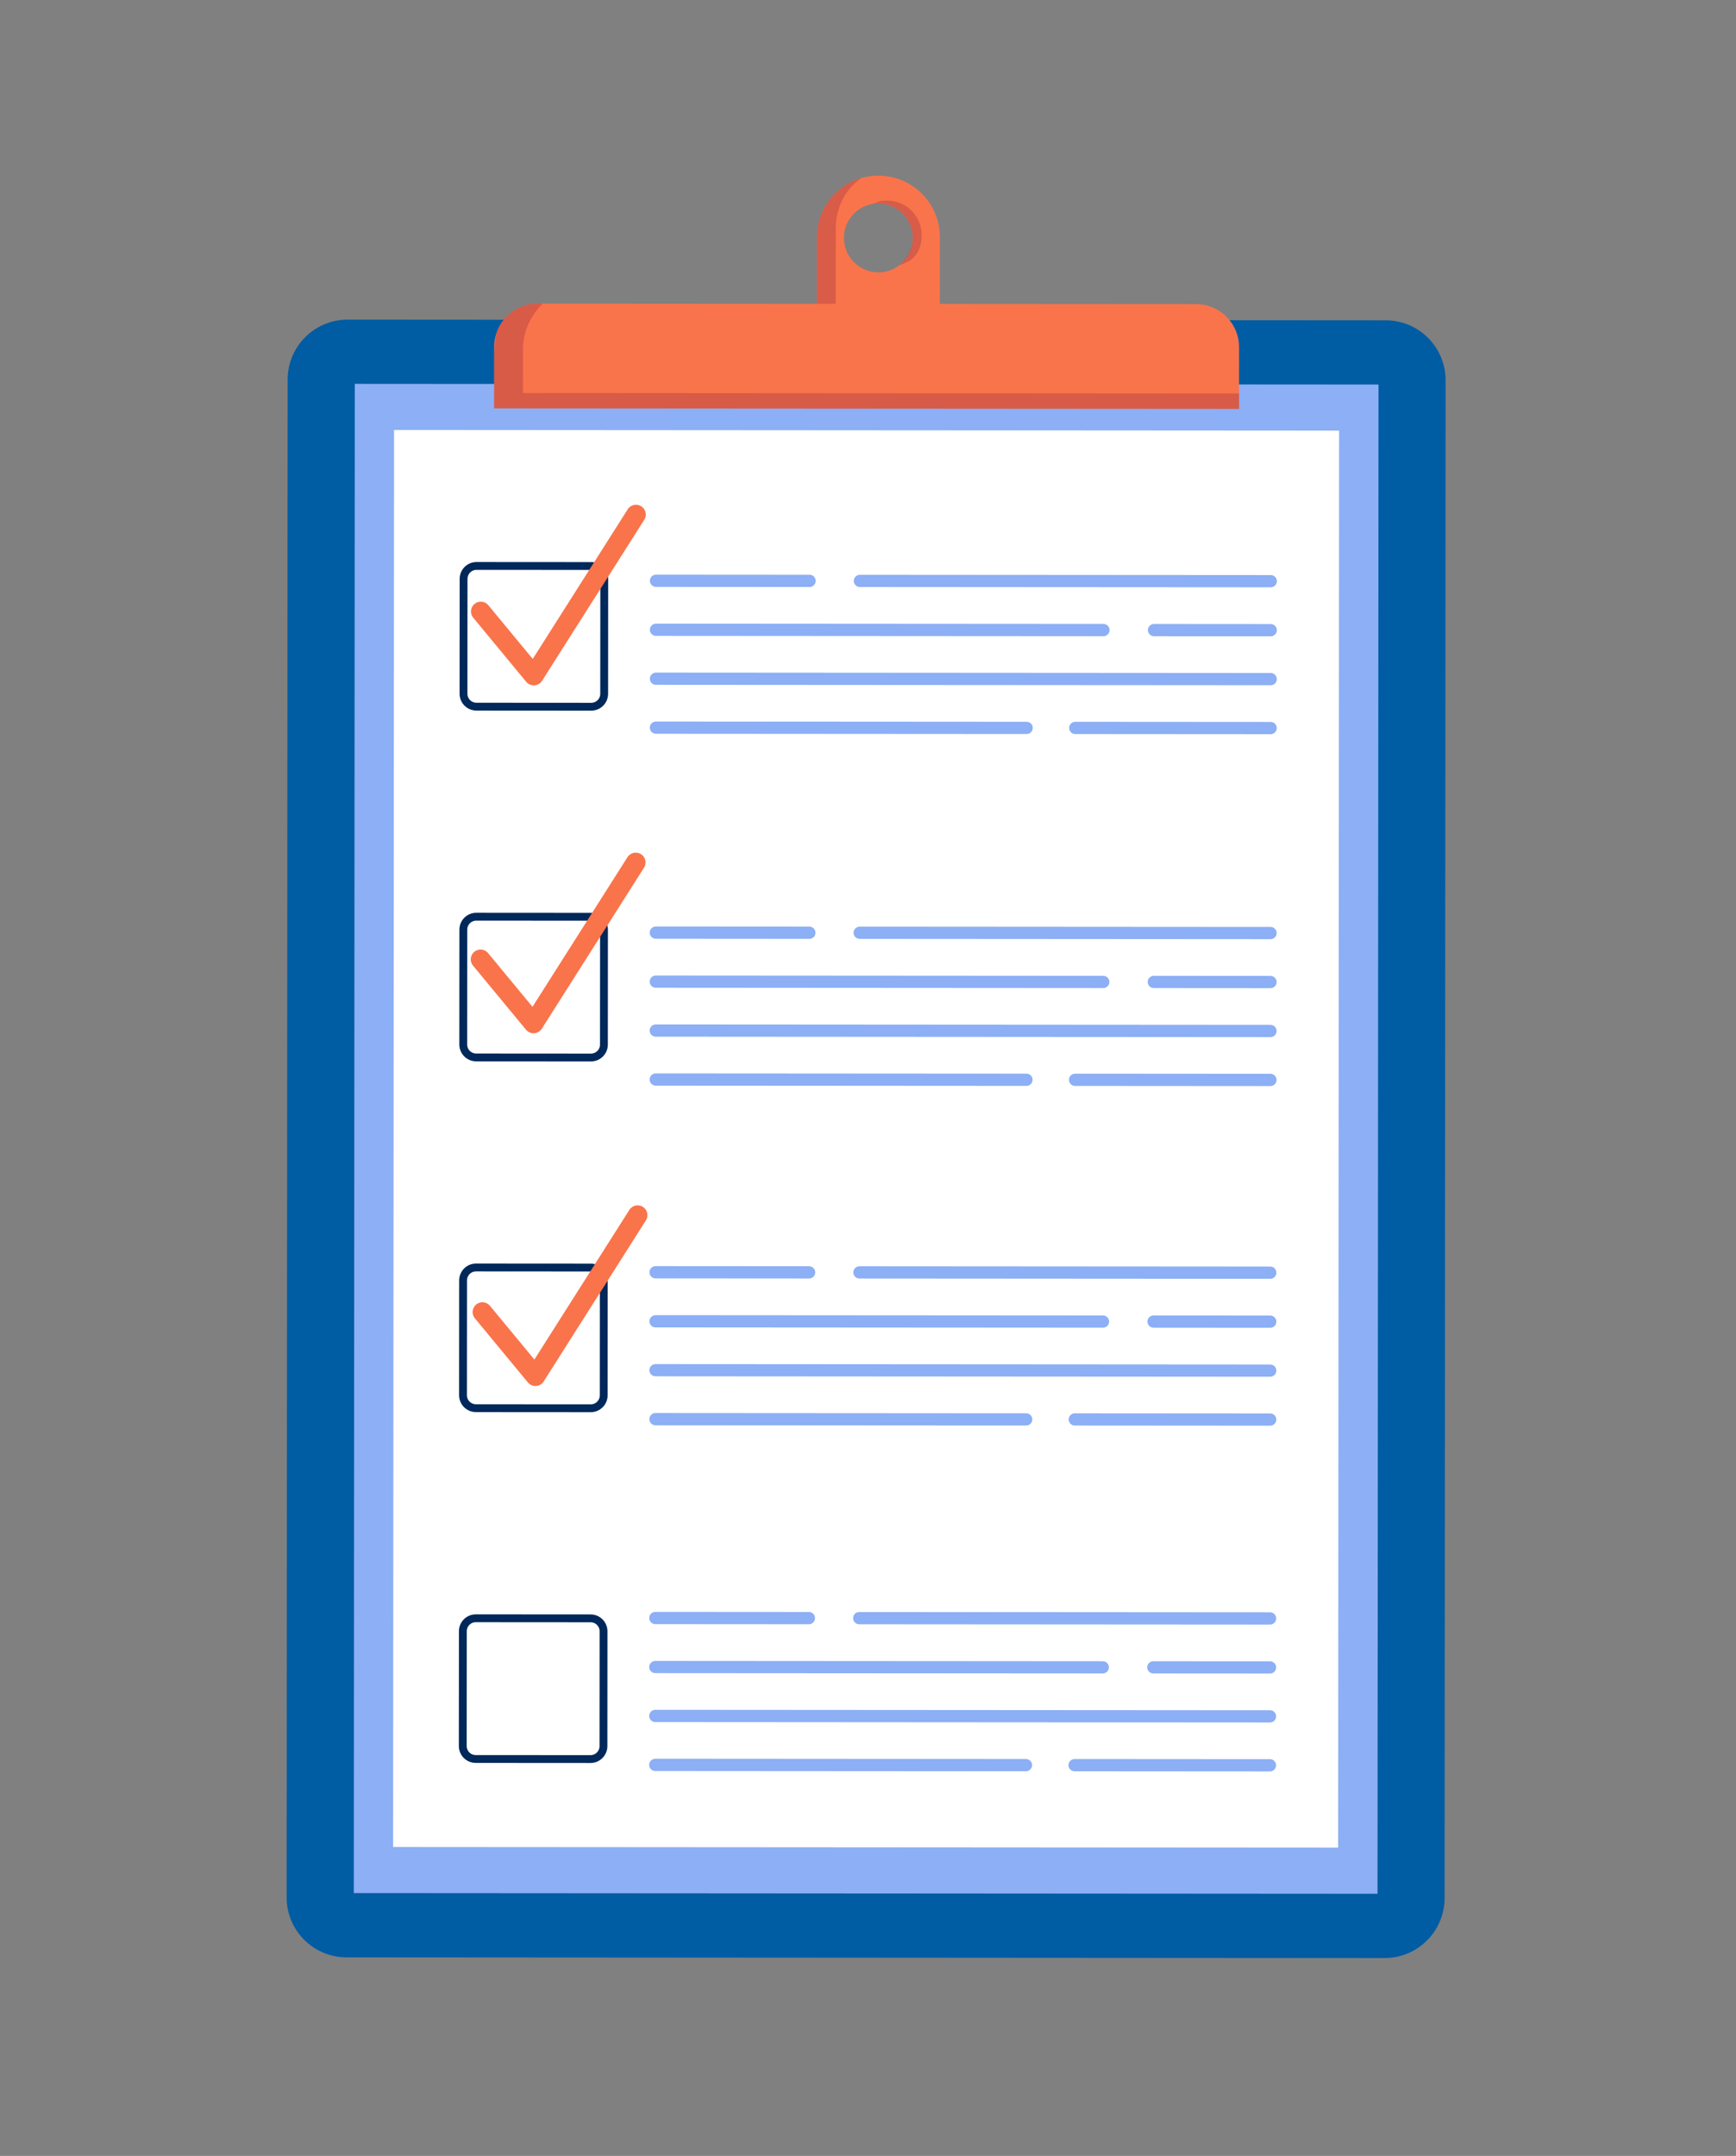
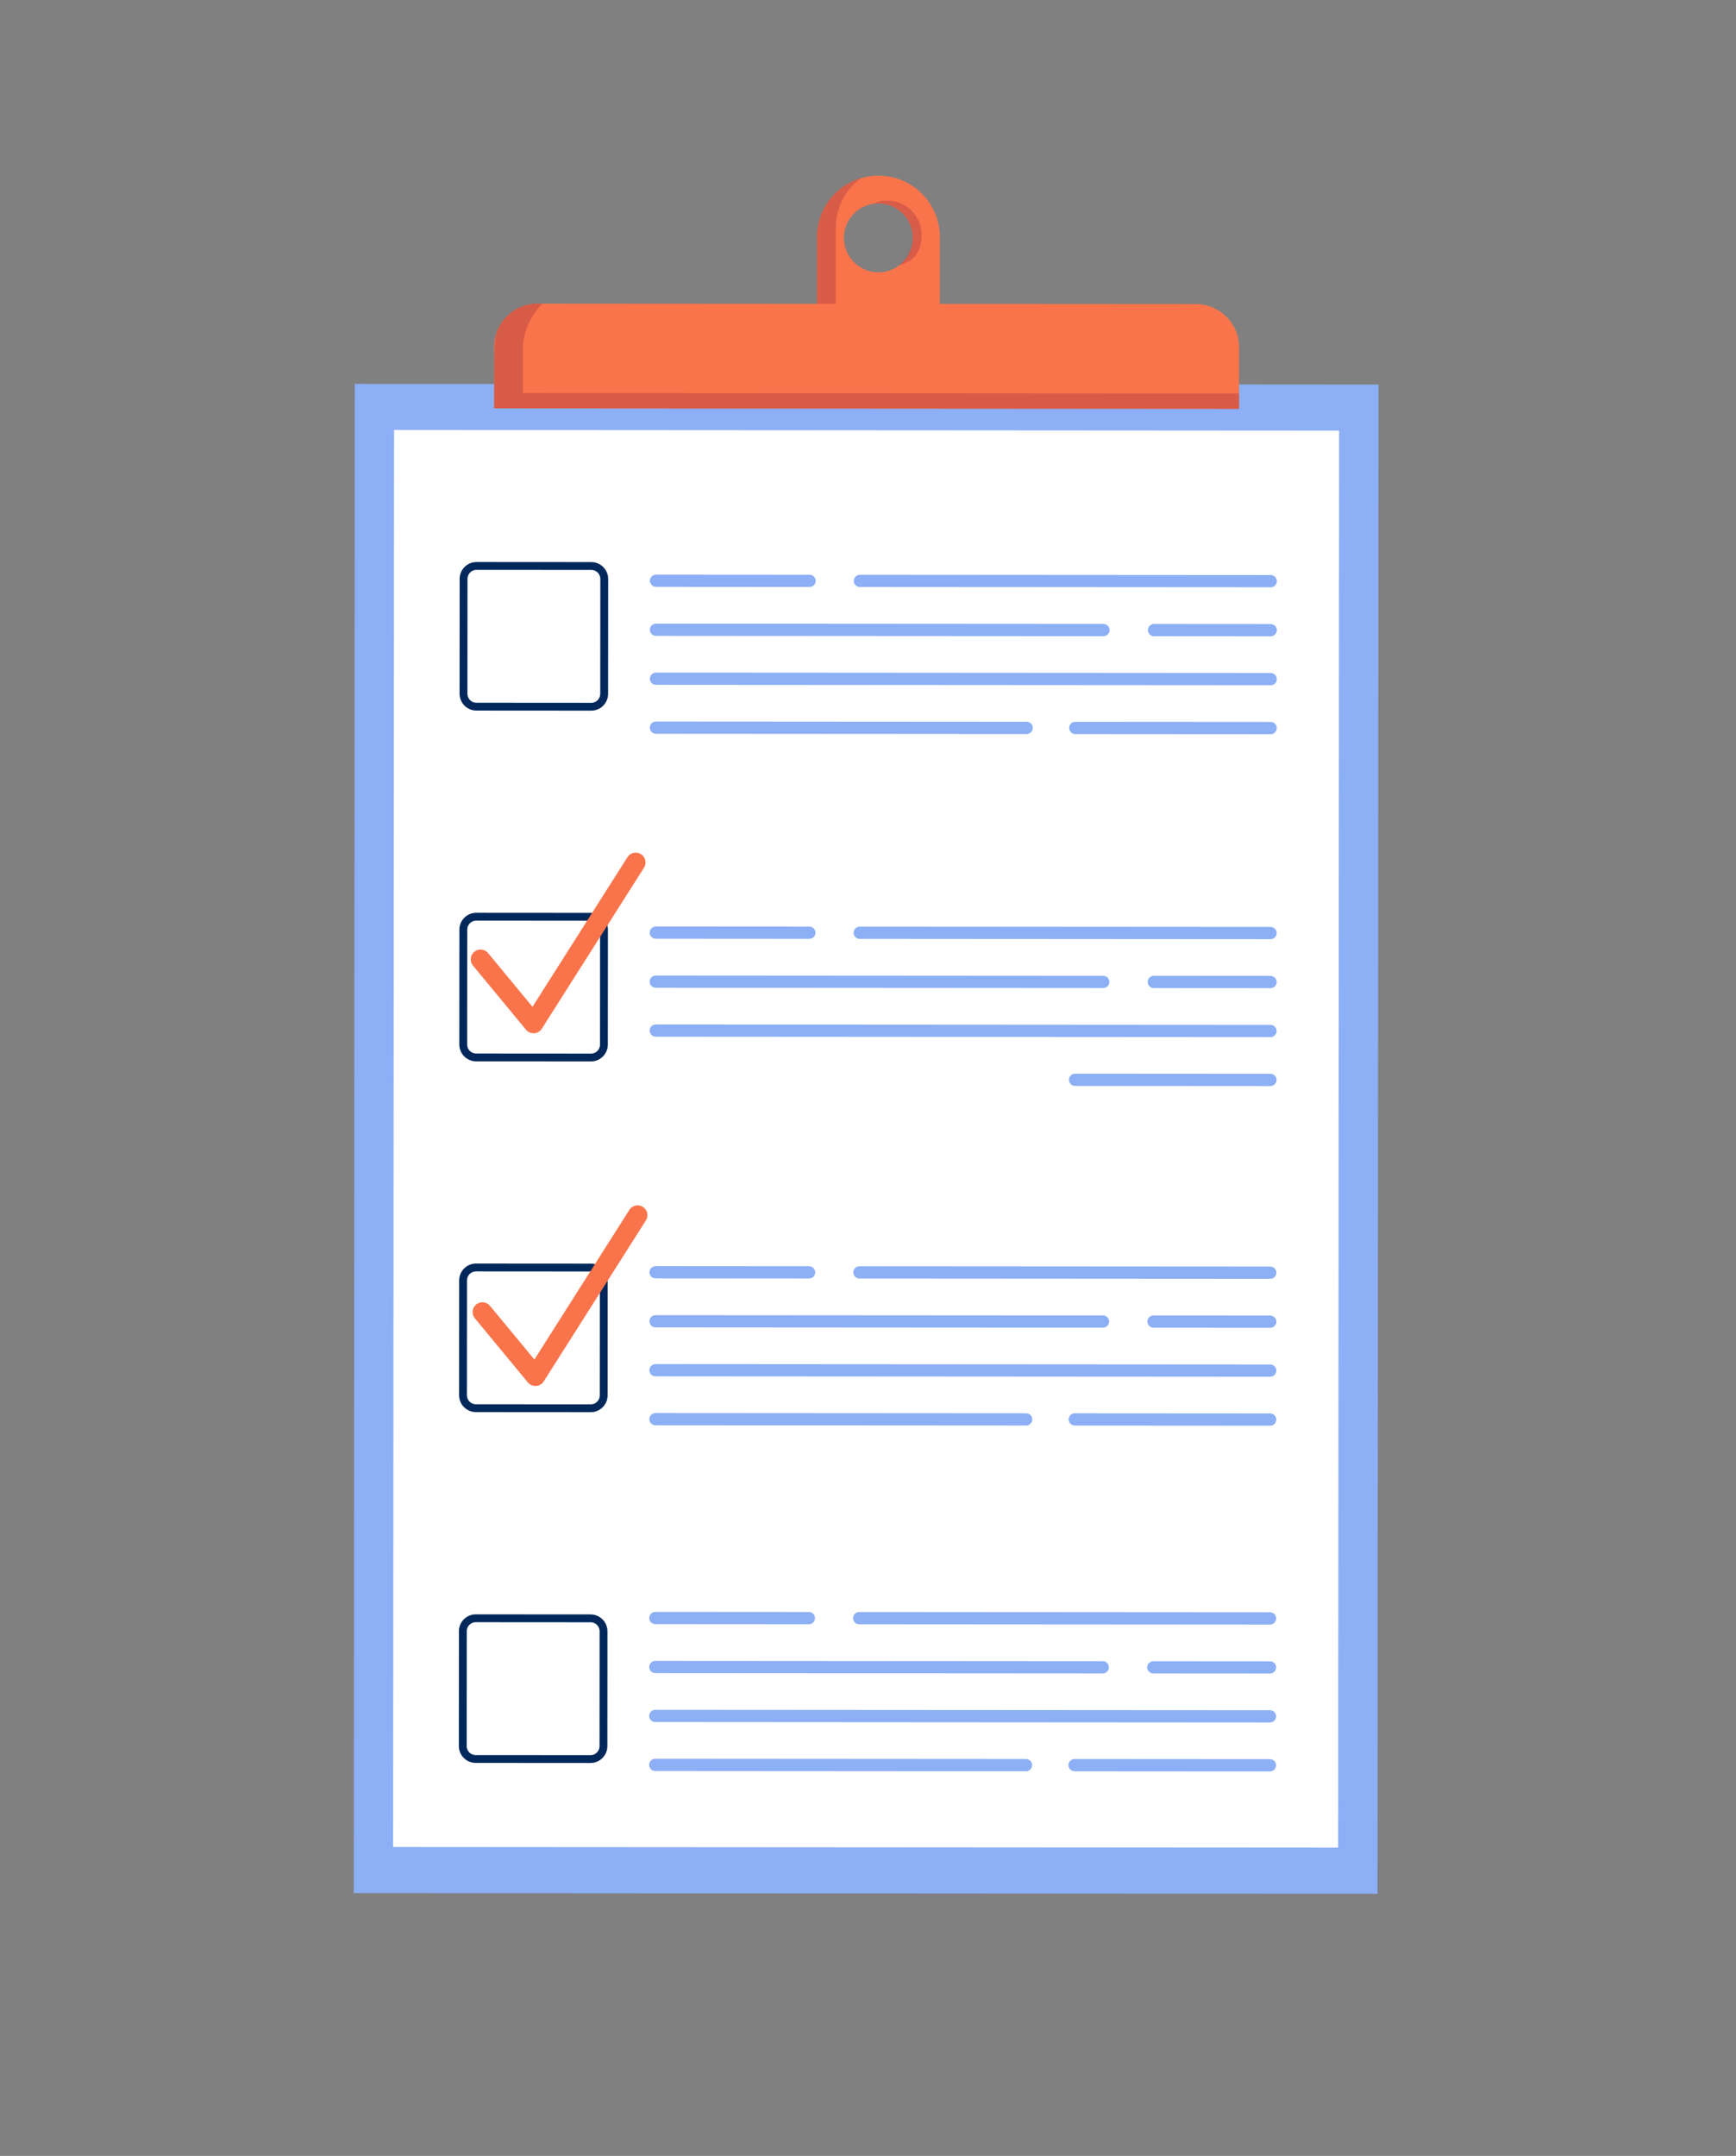
<svg xmlns="http://www.w3.org/2000/svg" width="443" height="550" viewBox="0 0 443 550" fill="none">
  <rect x="0" y="0" width="443" height="550" fill="#808080" stroke="none" />
  <path d="M224.163 44.81C215.511 44.804 208.486 51.819 208.481 60.471L208.467 80.572L239.827 80.593C239.827 80.593 239.838 64.638 239.84 60.492C239.846 51.84 232.831 44.816 224.163 44.81ZM224.147 69.48C219.294 69.477 215.355 65.532 215.359 60.68C215.362 55.828 219.306 51.889 224.158 51.892C229.011 51.895 232.95 55.84 232.946 60.692C232.943 65.544 228.999 69.483 224.147 69.48Z" fill="#F9744B" />
  <g opacity="0.45">
    <path d="M232.946 60.686C232.949 55.834 229.01 51.889 224.158 51.886C223.702 51.886 223.278 51.948 222.839 52.011C224.158 51.509 224.221 51.164 226.404 51.165C231.256 51.169 235.195 55.113 235.192 59.965C235.189 64.378 232.942 66.748 229.549 67.625C231.435 66.008 232.944 63.356 232.946 60.686ZM213.257 78.559L213.271 58.459C213.275 53.01 215.649 48.206 219.875 45.398C213.31 47.262 208.485 53.289 208.48 60.45L208.467 80.55L239.826 80.571C239.826 80.571 239.827 79.786 239.828 78.561L213.257 78.543L213.257 78.559Z" fill="#B03D44" />
  </g>
-   <path d="M353.329 499.525L88.428 499.347C79.98 499.341 73.138 492.49 73.143 484.042L73.404 96.827C73.409 88.379 80.261 81.537 88.709 81.543L353.61 81.721C362.058 81.726 368.9 88.578 368.894 97.026L368.634 484.24C368.628 492.673 361.777 499.531 353.329 499.525Z" fill="#005CA3" />
  <path d="M351.779 98.101L90.537 97.925L90.278 482.957L351.52 483.132L351.779 98.101Z" fill="#8CAFF5" />
  <path d="M341.717 109.854L100.56 109.692L100.316 471.2L341.473 471.362L341.717 109.854Z" fill="white" />
  <path d="M316.196 88.606L316.186 104.31L126.096 104.182L126.107 88.478C126.108 87.332 126.281 86.233 126.612 85.197C128.012 80.707 132.207 77.459 137.138 77.462L305.18 77.575C311.273 77.579 316.201 82.513 316.196 88.606Z" fill="#F9744B" />
  <path opacity="0.45" d="M316.188 100.384L316.186 104.31L126.096 104.182L126.104 92.812C126.106 89.766 126.28 87.254 126.612 85.197C128.012 80.707 132.207 77.459 137.138 77.462L138.489 77.463C135.582 80.256 133.459 84.526 133.456 88.892L133.448 100.261L316.188 100.384Z" fill="#B03D44" />
  <path d="M167.411 148.162L206.591 148.188" stroke="#8CAFF5" stroke-width="3.122" stroke-miterlimit="10" stroke-linecap="round" stroke-linejoin="round" />
  <path d="M294.489 160.746L324.263 160.766" stroke="#8CAFF5" stroke-width="3.122" stroke-miterlimit="10" stroke-linecap="round" stroke-linejoin="round" />
  <path d="M167.402 160.663L281.582 160.739" stroke="#8CAFF5" stroke-width="3.122" stroke-miterlimit="10" stroke-linecap="round" stroke-linejoin="round" />
  <path d="M167.396 173.15L324.257 173.256" stroke="#8CAFF5" stroke-width="3.122" stroke-miterlimit="10" stroke-linecap="round" stroke-linejoin="round" />
  <path d="M274.39 185.704L324.248 185.738" stroke="#8CAFF5" stroke-width="3.122" stroke-miterlimit="10" stroke-linecap="round" stroke-linejoin="round" />
  <path d="M167.385 185.634L261.982 185.697" stroke="#8CAFF5" stroke-width="3.122" stroke-miterlimit="10" stroke-linecap="round" stroke-linejoin="round" />
  <path d="M219.436 148.197L324.271 148.267" stroke="#8CAFF5" stroke-width="3.122" stroke-miterlimit="10" stroke-linecap="round" stroke-linejoin="round" />
  <path d="M167.358 237.929L206.538 237.955" stroke="#8CAFF5" stroke-width="3.122" stroke-miterlimit="10" stroke-linecap="round" stroke-linejoin="round" />
  <path d="M294.437 250.513L324.21 250.533" stroke="#8CAFF5" stroke-width="3.122" stroke-miterlimit="10" stroke-linecap="round" stroke-linejoin="round" />
  <path d="M167.349 250.432L281.528 250.508" stroke="#8CAFF5" stroke-width="3.122" stroke-miterlimit="10" stroke-linecap="round" stroke-linejoin="round" />
  <path d="M167.342 262.913L324.203 263.018" stroke="#8CAFF5" stroke-width="3.122" stroke-miterlimit="10" stroke-linecap="round" stroke-linejoin="round" />
  <path d="M274.338 275.471L324.196 275.505" stroke="#8CAFF5" stroke-width="3.122" stroke-miterlimit="10" stroke-linecap="round" stroke-linejoin="round" />
-   <path d="M167.333 275.401L261.93 275.464" stroke="#8CAFF5" stroke-width="3.122" stroke-miterlimit="10" stroke-linecap="round" stroke-linejoin="round" />
  <path d="M219.383 237.964L324.219 238.034" stroke="#8CAFF5" stroke-width="3.122" stroke-miterlimit="10" stroke-linecap="round" stroke-linejoin="round" />
  <path d="M167.292 324.575L206.472 324.601" stroke="#8CAFF5" stroke-width="3.122" stroke-miterlimit="10" stroke-linecap="round" stroke-linejoin="round" />
  <path d="M294.37 337.159L324.144 337.179" stroke="#8CAFF5" stroke-width="3.122" stroke-miterlimit="10" stroke-linecap="round" stroke-linejoin="round" />
  <path d="M167.282 337.078L281.462 337.154" stroke="#8CAFF5" stroke-width="3.122" stroke-miterlimit="10" stroke-linecap="round" stroke-linejoin="round" />
  <path d="M167.275 349.559L324.137 349.664" stroke="#8CAFF5" stroke-width="3.122" stroke-miterlimit="10" stroke-linecap="round" stroke-linejoin="round" />
  <path d="M274.271 362.117L324.13 362.151" stroke="#8CAFF5" stroke-width="3.122" stroke-miterlimit="10" stroke-linecap="round" stroke-linejoin="round" />
  <path d="M167.267 362.047L261.864 362.11" stroke="#8CAFF5" stroke-width="3.122" stroke-miterlimit="10" stroke-linecap="round" stroke-linejoin="round" />
  <path d="M219.316 324.61L324.152 324.68" stroke="#8CAFF5" stroke-width="3.122" stroke-miterlimit="10" stroke-linecap="round" stroke-linejoin="round" />
  <path d="M167.236 412.779L206.416 412.805" stroke="#8CAFF5" stroke-width="3.122" stroke-miterlimit="10" stroke-linecap="round" stroke-linejoin="round" />
  <path d="M294.314 425.363L324.088 425.383" stroke="#8CAFF5" stroke-width="3.122" stroke-miterlimit="10" stroke-linecap="round" stroke-linejoin="round" />
  <path d="M167.227 425.282L281.406 425.359" stroke="#8CAFF5" stroke-width="3.122" stroke-miterlimit="10" stroke-linecap="round" stroke-linejoin="round" />
  <path d="M167.22 437.763L324.081 437.868" stroke="#8CAFF5" stroke-width="3.122" stroke-miterlimit="10" stroke-linecap="round" stroke-linejoin="round" />
  <path d="M274.216 450.321L324.074 450.355" stroke="#8CAFF5" stroke-width="3.122" stroke-miterlimit="10" stroke-linecap="round" stroke-linejoin="round" />
  <path d="M167.211 450.251L261.808 450.315" stroke="#8CAFF5" stroke-width="3.122" stroke-miterlimit="10" stroke-linecap="round" stroke-linejoin="round" />
  <path d="M219.261 412.814L324.097 412.884" stroke="#8CAFF5" stroke-width="3.122" stroke-miterlimit="10" stroke-linecap="round" stroke-linejoin="round" />
  <path d="M150.875 180.299L121.572 180.279C119.751 180.278 118.276 178.801 118.277 176.979L118.297 147.677C118.298 145.855 119.775 144.38 121.597 144.381L150.899 144.401C152.721 144.402 154.196 145.879 154.195 147.701L154.175 177.003C154.174 178.825 152.697 180.3 150.875 180.299Z" stroke="#00285A" stroke-width="2" stroke-miterlimit="10" />
  <path d="M150.811 269.787L121.509 269.767C119.687 269.766 118.212 268.289 118.213 266.467L118.233 237.164C118.234 235.343 119.711 233.868 121.533 233.869L150.836 233.889C152.657 233.89 154.132 235.367 154.131 237.189L154.111 266.491C154.11 268.313 152.633 269.788 150.811 269.787Z" stroke="#00285A" stroke-width="2" stroke-miterlimit="10" />
  <path d="M150.753 359.269L121.45 359.249C119.629 359.248 118.154 357.771 118.155 355.949L118.175 326.647C118.176 324.825 119.653 323.35 121.474 323.351L150.777 323.371C152.599 323.372 154.074 324.849 154.073 326.671L154.053 355.973C154.052 357.795 152.574 359.27 150.753 359.269Z" stroke="#00285A" stroke-width="2" stroke-miterlimit="10" />
-   <path d="M122.686 155.995L136.212 172.351L162.291 131.273" stroke="#F9744B" stroke-width="5" stroke-miterlimit="10" stroke-linecap="round" stroke-linejoin="round" />
  <path d="M122.626 244.744L136.151 261.1L162.231 220.022" stroke="#F9744B" stroke-width="5" stroke-miterlimit="10" stroke-linecap="round" stroke-linejoin="round" />
  <path d="M123.106 334.729L136.632 351.085L162.711 310.007" stroke="#F9744B" stroke-width="5" stroke-miterlimit="10" stroke-linecap="round" stroke-linejoin="round" />
  <path d="M150.691 448.764L121.389 448.744C119.567 448.743 118.092 447.266 118.093 445.444L118.113 416.142C118.114 414.32 119.591 412.845 121.413 412.846L150.715 412.866C152.537 412.867 154.012 414.345 154.011 416.166L153.991 445.469C153.99 447.275 152.513 448.765 150.691 448.764Z" stroke="#00285A" stroke-width="2" stroke-miterlimit="10" />
</svg>